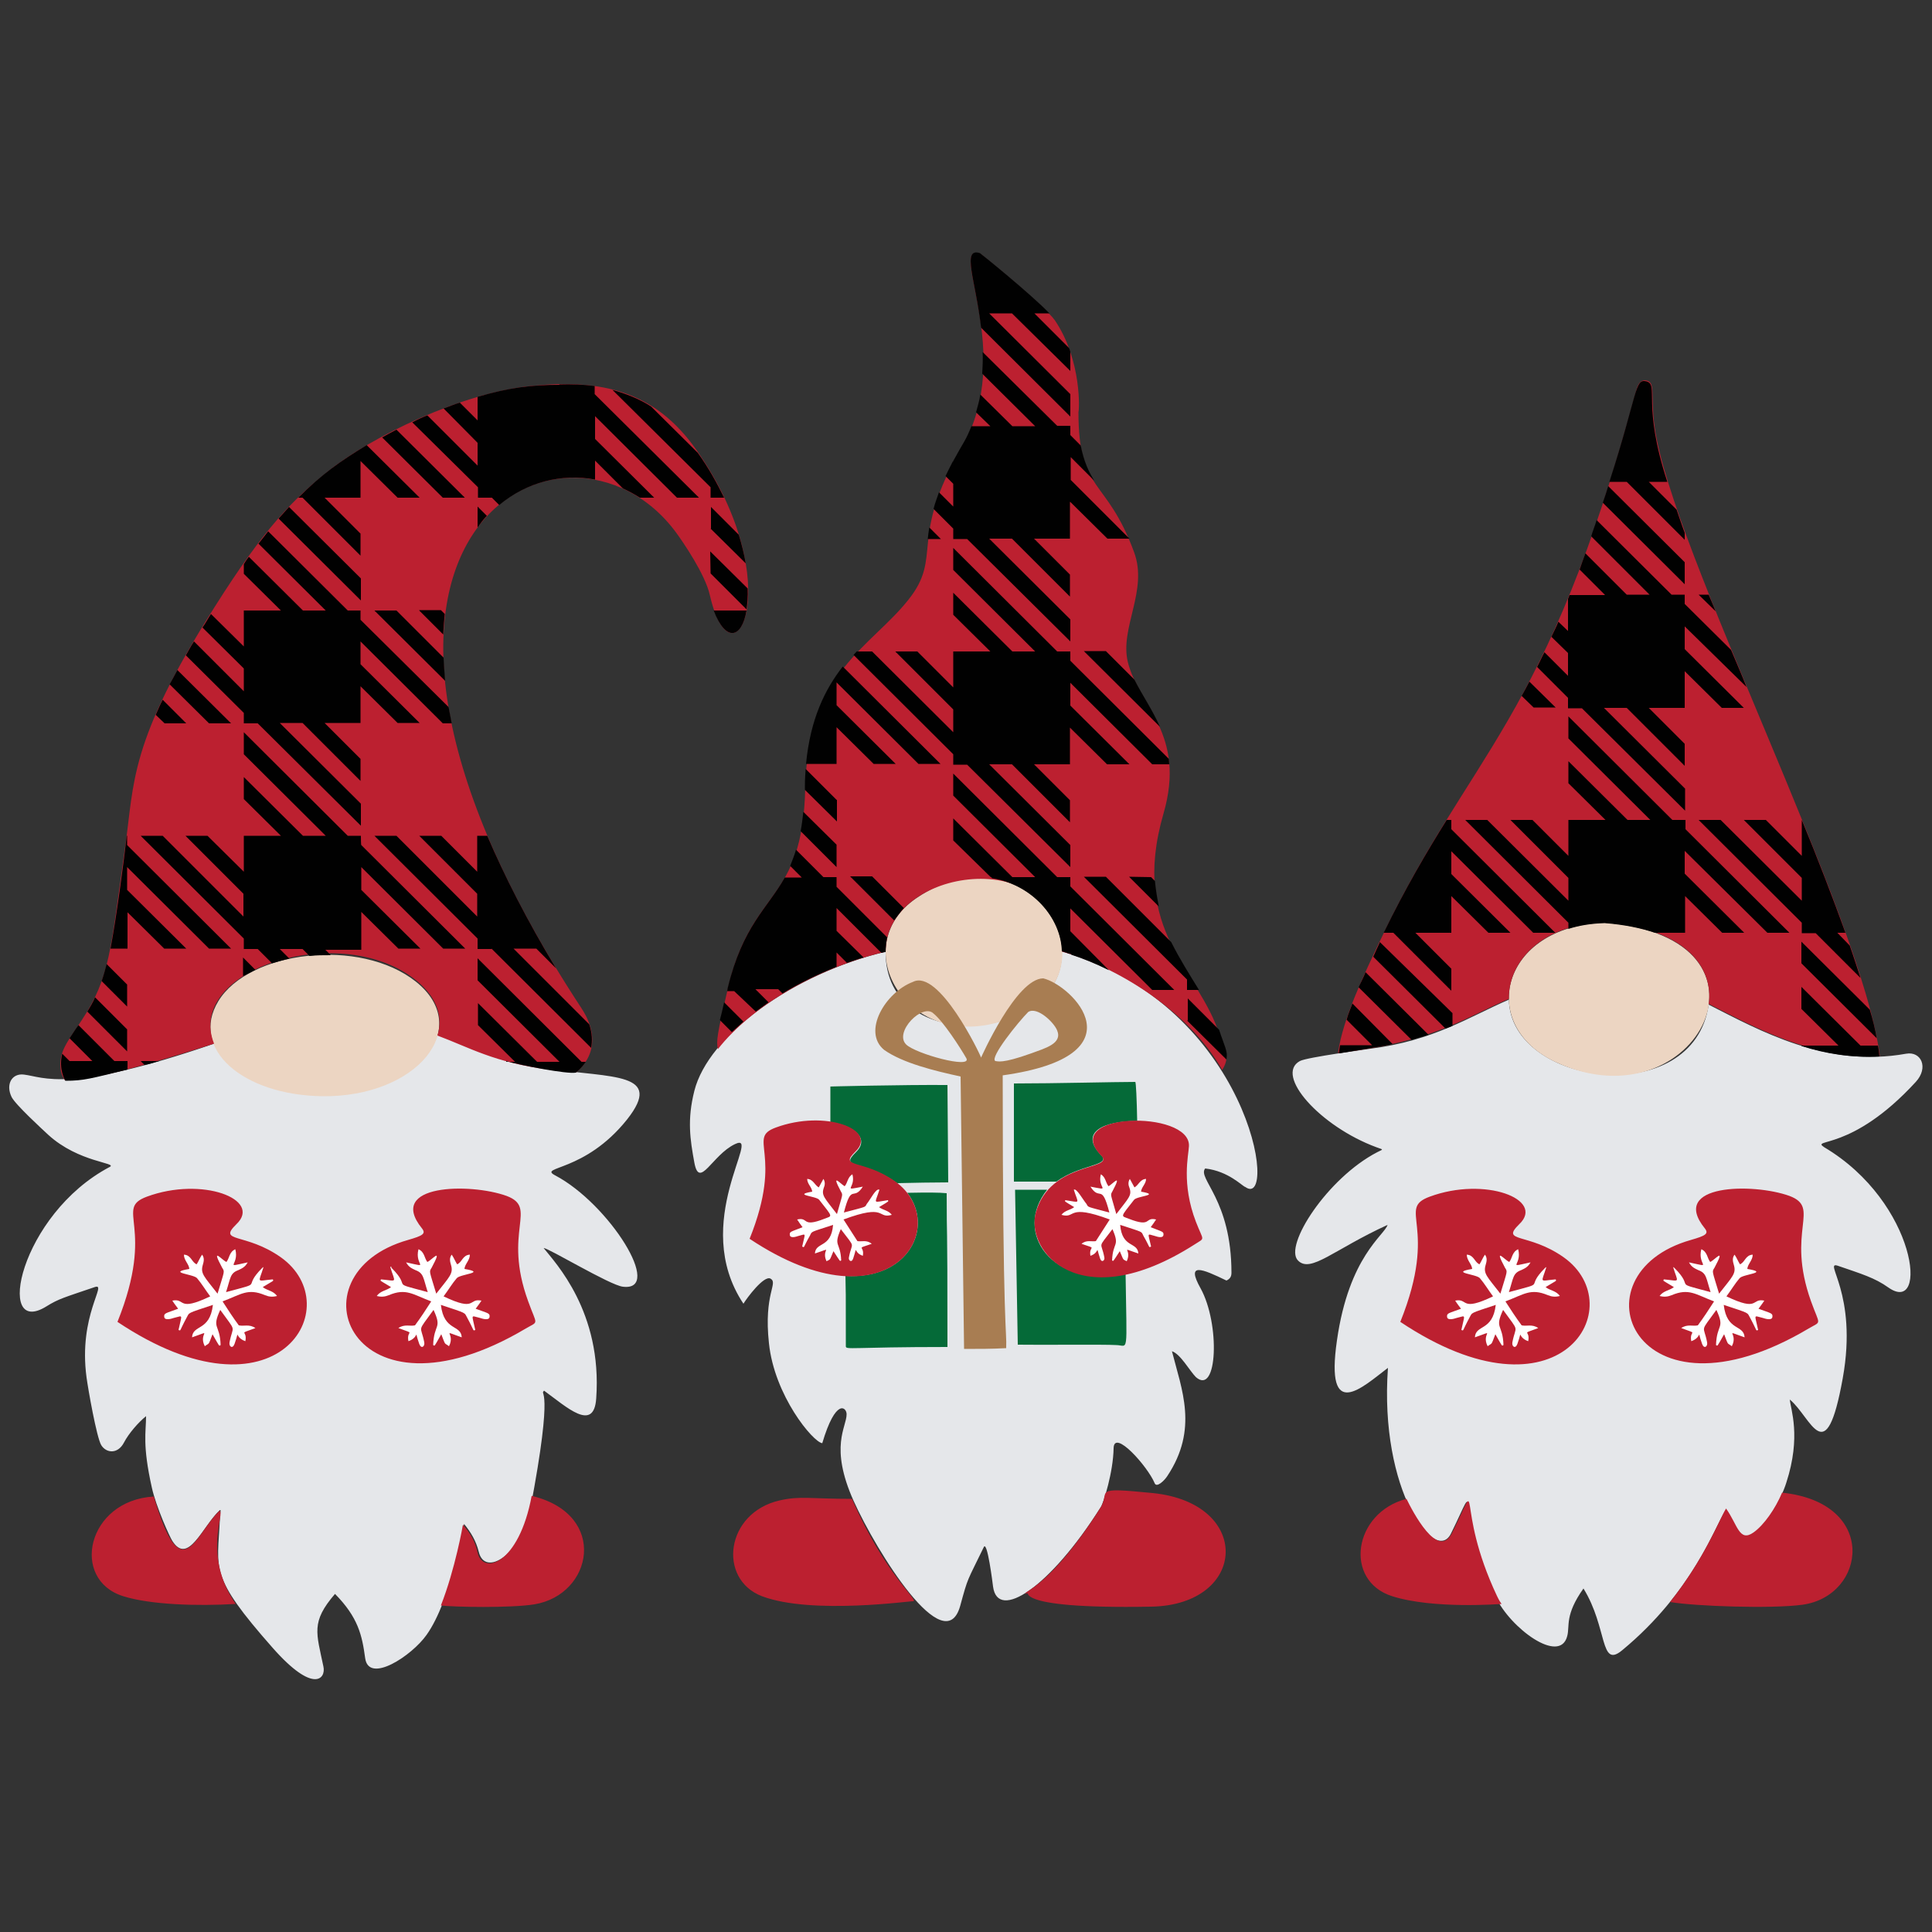
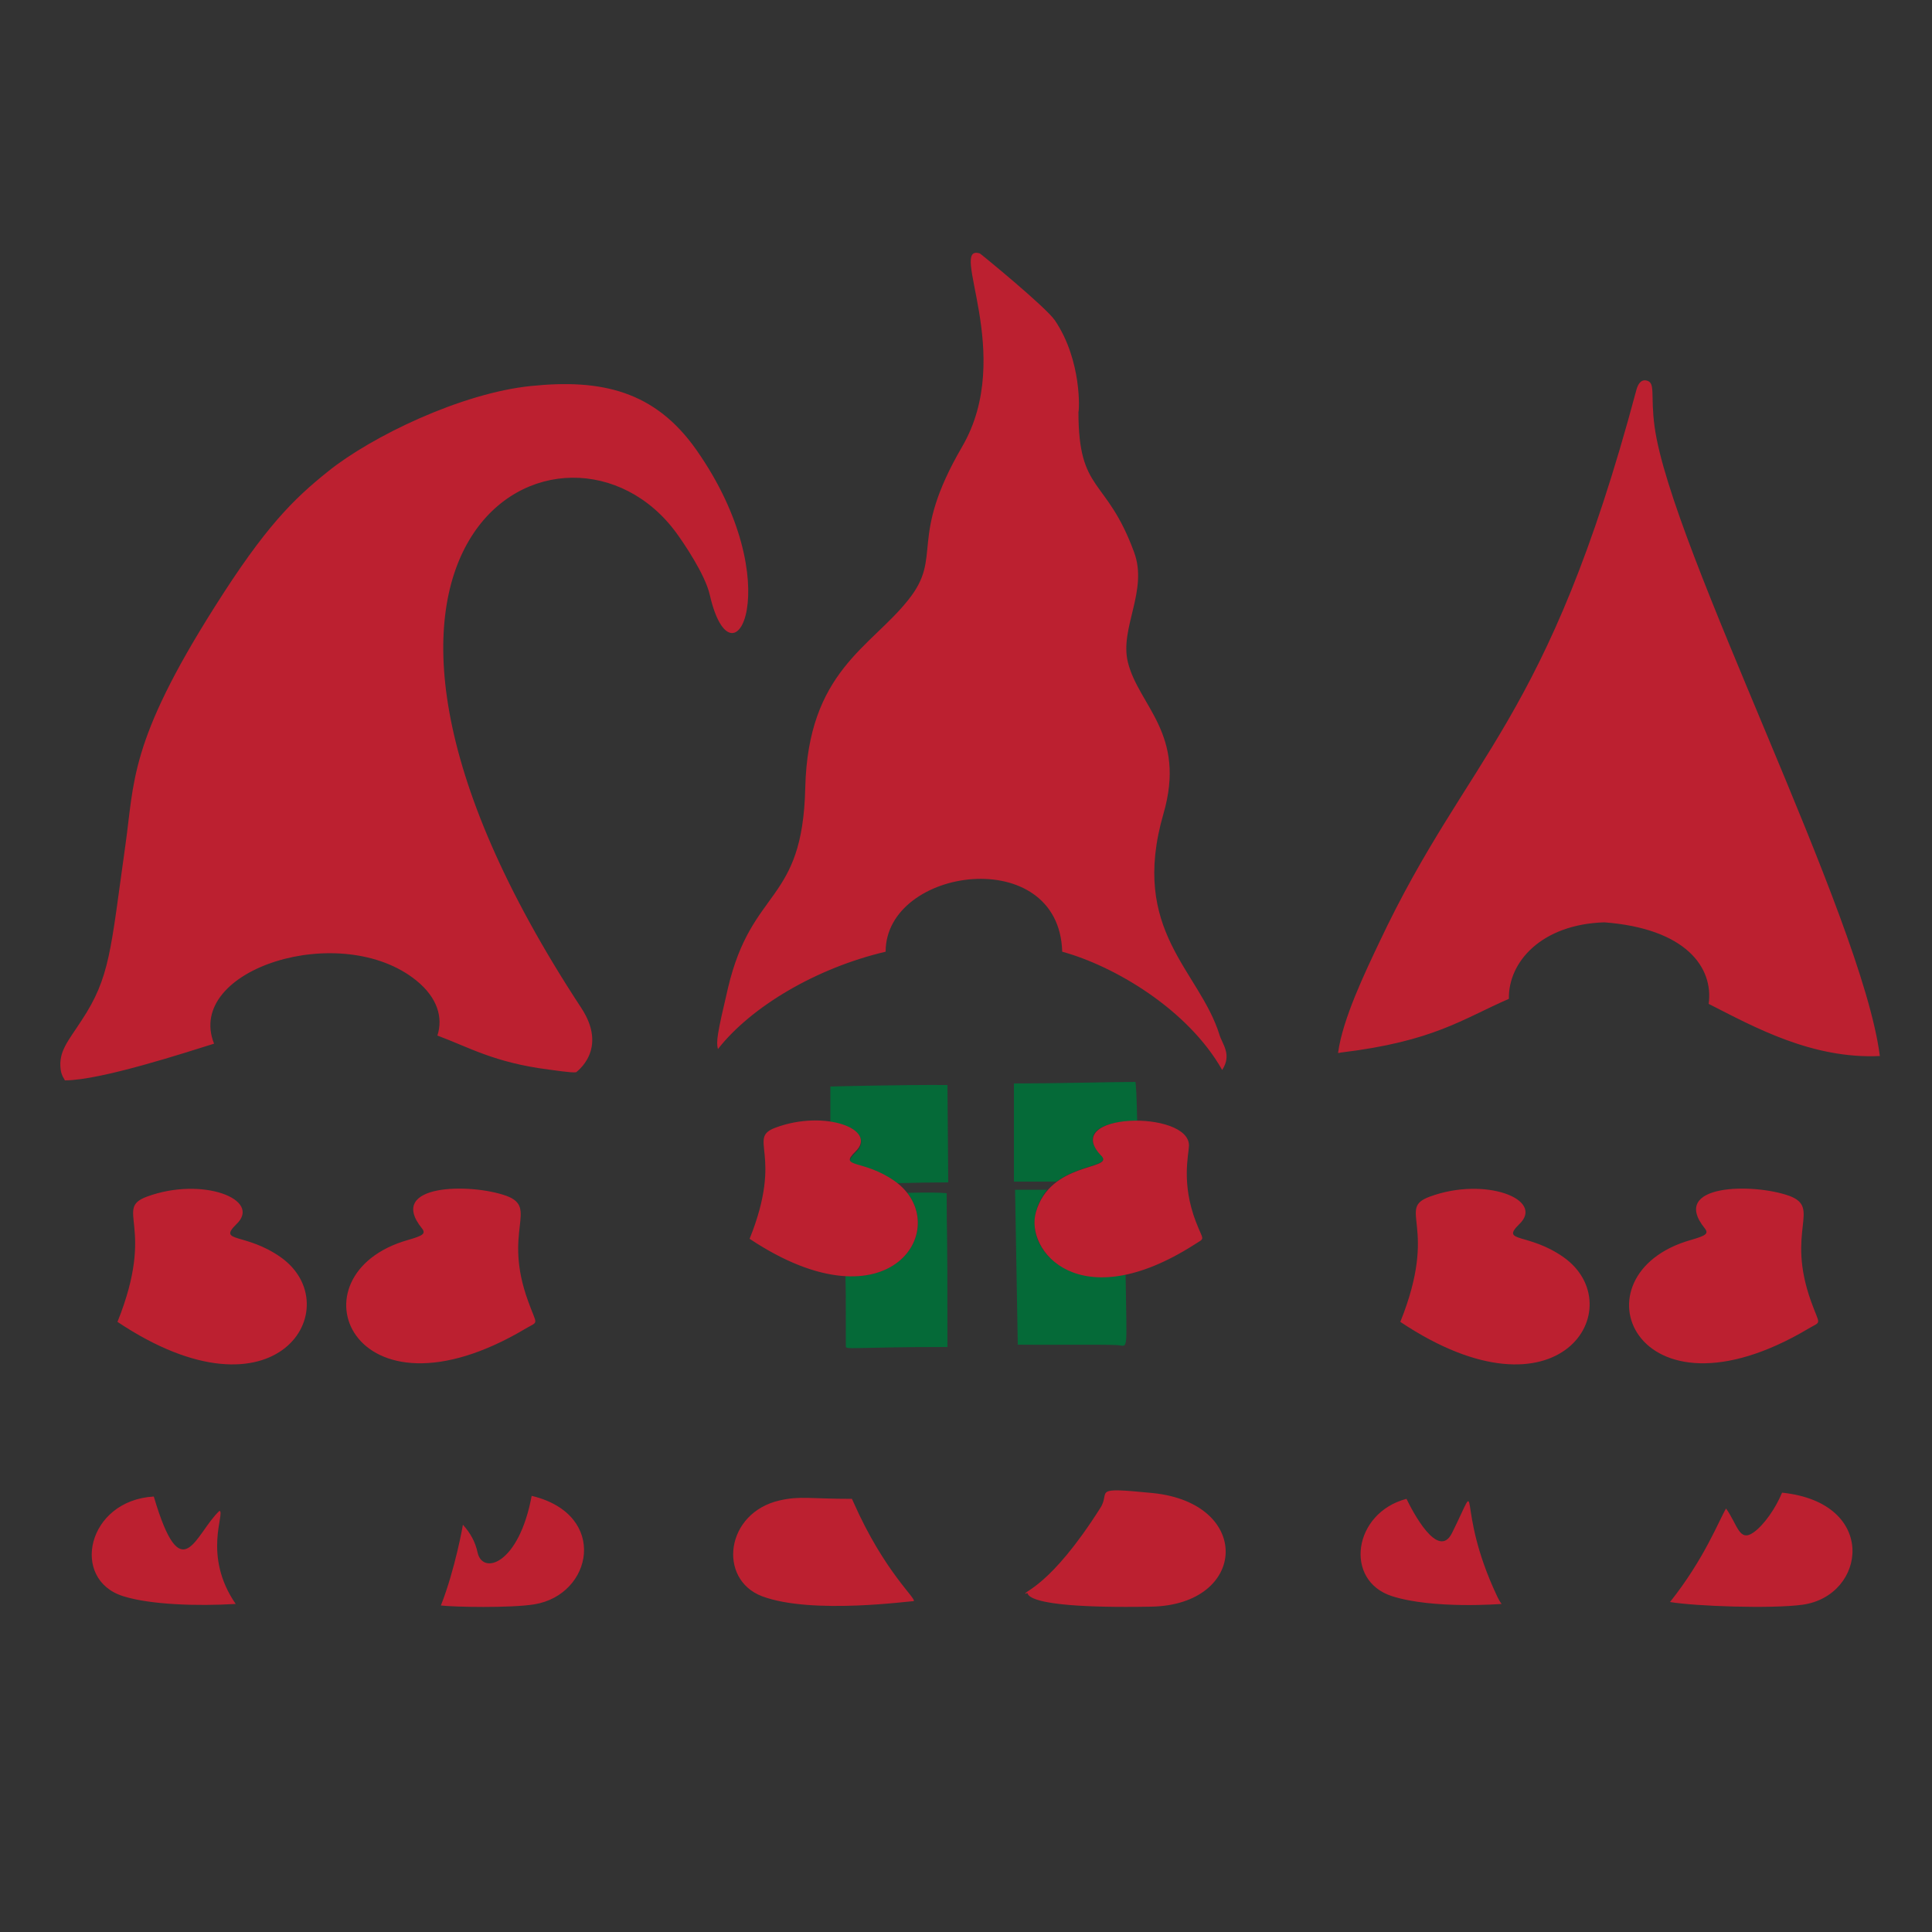
<svg xmlns="http://www.w3.org/2000/svg" version="1.1" id="Layer_1" x="0px" y="0px" viewBox="0 0 500 500" style="enable-background:new 0 0 500 500;" xml:space="preserve">
  <rect x="0" y="0" width="500" height="500" fill="#333333" stroke="none" />
  <style type="text/css">
	.st0{fill:#E5E7EA;}
	.st1{fill:#ECD5C2;}
	.st2{fill:#056A38;}
	.st3{fill:#BC2030;}
	.st4{fill:#FFFFFF;}
	.st5{fill:#010101;}
	.st6{fill:#A87D52;}
</style>
-   <path class="st0" d="M143.7,304.2c14,7.4,28.2,30.1,17.5,28.8c-3.4-0.4-19.4-10.1-20.5-10c3,3.8,15.2,16.5,13.6,38.9  c-0.6,8.9-7.7,2.2-13.5-2c-1.3,1.5,2.8-2.7-3.6,30.8c-2.2,11.5-11.7,17.6-13.3,10.9c-0.7-2.8-2-5-3.8-7.2c0,0.1-3.3,19.7-9.7,28.7  c-3.8,5.4-15,12.8-15.9,6c-0.8-5.9-1.8-10.5-7.8-16.6c-6.3,7.3-4.8,10.1-3,18.8c0.7,3.1-2.5,7.2-13.1-4.8  c-16.6-18.8-14.3-20.2-13.7-33.3c0.1-2.6,0.4-2.3,0-2.4c-4.5,4.2-8.2,14.4-12.3,8c-0.7-1.1-4.2-8.8-5.3-13.8  c-2.5-11.2-1.5-14.3-1.5-18.5c-2,1.6-4.5,4.5-5.7,6.8c-1.6,3.1-4.6,2.8-5.9,0.7c-1.2-2-3.4-14.5-3.8-17.5  c-2.2-16.2,5.6-24.6,2.1-23.4c-7.9,2.7-9.3,3-12.5,5c-13.4,8.3-6.9-23.8,16.4-36.1c2.1-1.1-8-1.1-15.9-8.3c-1.5-1.4-8.5-7.8-9.5-9.8  c-1.6-3.3,0.1-6.2,3.2-5.8c5.1,0.6,11.5,5,49.2-8c7.7,17.8,51.5,18,57.8-2.3c8.1,3,14.7,6.7,28.8,8.8c16.5,2.4,29.9,0.9,20.3,13.1  C151.3,303.5,139.1,301.8,143.7,304.2z M274.8,246.2c0.7,23.4-45.8,27.7-45.6,0.1c-24.1,5.7-45.9,21.7-49.5,36  c-1.9,7.5-1.1,12.6,0,18.6c1.3,7,4.6-2,10.5-4.8c7.3-3.5-11.8,20.3,2.2,41.3c0.9-1.5,5.3-7.4,7-6.5c2.1,1.2-1.8,3.8-0.4,16.7  c1.4,13.6,11.4,25.6,13.8,25.9c3.5-11.8,6.3-9.3,6.3-7.5c0,3.4-4.5,8.3,1.8,22.4c6,13.3,23.6,41.5,27.6,27.2  c2.1-7.7,1.7-6.1,6.1-15.2c0.9-1.9,2.3,9.4,2.4,10.2c1.2,9.1,14.7,0.3,27.9-20.6c0.7-1.1,3.2-9,3.3-15.2c0.1-5.1,8.8,4.7,10.6,9  c0.5,1.4,2.6-0.7,3.3-1.8c8.1-12.2,3.7-22.4,1.2-32.3c2.2,0.7,4.6,5.1,6.2,6.7c5.6,4.9,6.3-13.8,1.2-23c-3.8-6.8,0.3-5.1,6.7-2  c0.9-0.4,1.3-1,1.3-2c0-19-8.9-24.4-6.8-27c6.1,0.7,9.6,4.6,10.4,4.8C330.9,313.3,323.7,260.3,274.8,246.2z M495.8,280  c3.4-3.7,1.4-8-2.5-7.3c-20.6,3.7-37.7-5.9-51.1-12.7c-3.9,27.4-51.3,21.2-51.7-1.3c-10.4,4.5-19.4,10.6-35.8,12.7  c-0.4,0.1-16.5,2.2-18.3,3.2c-6.6,3.6,5.2,16.9,19.8,22.3c1.8,0.7,2,0.4,0.2,1.3c-12.9,6.7-24.2,24.2-20.5,28  c3.3,3.4,9.2-2.8,23.2-9.2c-0.8,2.7-10,8.1-13.1,29.9c-3.1,21.4,6.6,12.1,13.2,7.1c-2.3,31.9,12.3,51,16.3,42.9  c8-16.2,0.6-7.3,11.6,16.4c3.7,8,16.6,17.6,18.5,10.1c0.7-2.6-0.7-5.4,4.2-12.3c6.3,10.2,4.2,20.8,10,16  c18.4-15.2,24.1-32.2,26.8-36.3c3,4.2,3.4,8.8,7.1,6.2c3.4-2.3,7.2-8.8,8.6-13.3c3.9-12,1.1-19,0.9-21.5c5.6,4.6,9.3,18.9,13.7-5.5  c4-22.2-5.3-30.5-1.2-29.1c6.1,2.1,9.5,3.1,13,5.6c10.5,7.4,7.5-22-16.6-36.3C468.5,294.5,479.1,298.2,495.8,280z" />
-   <path class="st1" d="M83.4,283.7c-20.8-0.3-34.3-12.4-26.9-24.6c7.9-13,36.7-16.6,51.2-5C122.6,266.1,107.8,284,83.4,283.7z   M237.2,232.4c-18.7,12.7-2,40.6,23.2,31.5C292.2,252.4,266,212.8,237.2,232.4z M415.3,238.8c-26.9,0.8-33.3,26.7-12.4,36.2  C439.2,291.6,463.9,242.6,415.3,238.8z" />
  <path class="st2" d="M214.9,281.2v9.2c6.3,1,10.2,4.3,6.6,7.8c-4.5,4.4,2,1.9,10.2,7.7c0.2,0.1,0.3,0.2,0.5,0.3  c4.4-0.1,9.2-0.2,13.2-0.2c0-1.1-0.2-23.6-0.2-25.2C234.1,280.7,213.6,281.2,214.9,281.2z M234.8,308.7c6.9,8.9,0.4,22.5-16,21.5  c0.1,5.4,0.1,1.6,0.1,18.2c0,1,1.2,0.2,26.3,0.2c0-37.7-0.2-25.4-0.2-39.8C242.9,308.6,240.1,308.6,234.8,308.7z M285.2,299.2  c-6.4-6.4,0.9-9.1,9.1-9.1c-0.1-5.4-0.3-10.1-0.5-10.1c-5.3,0-20.8,0.4-31.4,0.4v25.4h11C279.4,301.4,287.2,301.7,285.2,299.2z   M288.8,348.1c3.3,0,2.8,3.3,2.5-18.5c-19,4-29.2-10.6-20.3-21.7h-8.3c0,0,0.7,40,0.7,40.1C269.2,348.1,285.9,347.9,288.8,348.1z" />
  <path class="st3" d="M180.2,116.4c-10.7-15.2-24.5-18.4-42.8-16.5c-17.9,1.8-41.2,13-52.5,22.1c-9,7.2-16.3,14.4-29.3,35  c-22.3,35.2-20.8,45.4-23.2,62.1c-3.8,27-3.9,33.8-11.3,45c-3.5,5.4-6,8-5.4,12.7c0.2,1.6,1,2.5,1.1,2.8c9.3,0,31.5-7.3,38.6-9.5  c-7.7-19.3,33-32.1,52.4-16.3c5.4,4.4,6.9,9.5,5.4,14.2c8.1,3,14.7,7,28.8,8.8c1,0.1,5.9,0.9,7.1,0.7c-0.1,0,8.5-5.8,1.3-16.7  C69.8,138,147,99.4,175.1,138c1.6,2.2,7.4,10.6,8.6,16C189.6,179.6,204.5,151,180.2,116.4z M229.2,246.3c0-22,44.9-28.1,45.7,0  c13.5,3.7,32.5,14.9,41.4,30.6c2.6-4,0-6.7-0.7-9.1c-5.2-16.7-23.3-26.8-14.5-57.2c6-20.7-6.4-27.9-9.2-39.2  c-2.2-8.9,5.3-18.5,1.6-28.5c-7.2-19.6-14.4-15.1-14.4-36.3c0.2,0,1-13.2-6.1-23.7c-2.4-3.5-19.3-17.3-19.4-17.3  c-8.4-2.7,9.3,26.1-4.6,50c-14.1,24.2-4.8,28.2-13.9,39.6c-9.8,12.4-26,18.6-26.7,48.7c-0.7,30.2-13.8,25.5-20,51.8  c-2.8,11.9-3.1,13.9-2.6,15.8C194.4,260.5,211.3,250.5,229.2,246.3z M390.5,258.5c-0.2-9.6,8.5-19.3,24.7-19.8  c21,1.6,28.3,11.6,27,21.1c11.8,6,26.7,14.3,44.3,13.5c-4.6-36.3-54-131.3-58.3-162.9c-1.1-8.2,0.3-11.3-2-11.9  c-1.5-0.4-2.3,0.9-2.7,2.4c-23.2,86.8-43.3,93.6-66.6,143.1c-3.5,7.4-9.4,19.6-10.6,28.4v0.1c0.2,0,0.4,0,0.7-0.1  C371.1,269.5,378.5,263.7,390.5,258.5z M466.5,415.3c-8,1.1-27.8,0.4-34.3-0.7c8.9-11.2,12.6-21,14.5-24.2c3,4.2,3.4,8.8,7.1,6.2  c2.7-1.9,5.7-6.2,7.4-10.3C486.2,388.9,483,413,466.5,415.3z M387.4,413c-11.1-23.6-3.6-32.4-11.6-16.3c-3.6,7.3-10.3-5.7-11.8-8.8  c-13.8,3.6-16.3,21.2-3.7,25.2c10.7,3.4,28.2,2,28.3,2C388.9,415.3,388.5,415.3,387.4,413z M56.8,391c-6.3,5.9-9.7,21-17-3.7  c-17.3,1-21.7,21.5-7.9,25.8c7,2.2,19.1,2.6,29.1,2C52.3,402.5,58.4,391.4,56.8,391z M138.3,415.2c-6.2,1-20.9,0.7-24.2,0.3  c3.7-9.4,5.7-20.8,5.7-20.9c1.9,2.1,3.2,4.4,3.8,7.2c1.3,5.9,10.7,3.1,14-14.7c0.1,0.1,0.3,0.1,0.3,0.1  C157.5,392.1,153.4,412.7,138.3,415.2z M298,415.8c-38.6,0.7-30.4-4.7-32.6-3.3c-0.7-0.7,6.3-1.6,19.4-22.3  c2.7-4.3-2.7-5.4,13.5-3.8C324.2,389,322.9,415.3,298,415.8z M197.2,413.1c-11.5-4.4-9.5-21.6,4.6-24.8c5.3-1.2,7.8-0.4,18.6-0.4  c0.1,0,0-0.2,0.4,0.7c8.2,18.6,16.8,25.4,15.6,25.8C236.3,414.2,210.2,418,197.2,413.1z M38,309.7c14.3-5.3,29.9,0.7,23.2,7.1  c-5,4.9,2.3,2.1,11.5,8.6c17.7,12.6-0.8,44.4-42.3,16.7C40.5,317,29.4,312.9,38,309.7z M136.1,343.8c-45.2,26.9-61.6-14.1-30.5-22.9  c3.8-1.1,4.7-1.6,3.6-3c-9.3-11.5,12.5-11.8,21.9-8.4c8.3,3.1-1.1,9,5.6,27.3C139,343.2,139.5,341.8,136.1,343.8z M370,309.7  c14.3-5.3,29.9,0.7,23.2,7.1c-5,4.9,2.3,2.1,11.5,8.6c17.7,12.6-0.8,44.4-42.3,16.7C372.5,317,361.3,312.9,370,309.7z M468.1,343.8  c-45.2,26.9-61.6-14.1-30.5-22.9c3.8-1.1,4.7-1.6,3.6-3c-9.3-11.5,12.5-11.8,21.9-8.4c8.3,3.1-1,8.9,5.6,27.3  C471,343.2,471.5,341.8,468.1,343.8z M200.8,291.8c12.7-4.7,26.5,0.5,20.6,6.2c-4.5,4.4,2,1.9,10.2,7.7  c15.7,11.2-0.8,39.4-37.6,14.9C203,298.2,193.1,294.6,200.8,291.8z M309.1,322.1c-29.8,19-43.9,1.5-41-8.4  c3.7-13,19.9-10.9,17.1-14.4c-11.5-11.5,22.9-12.2,22.5-2.7c-0.1,2.4-2,9.7,1.8,19.6C311.5,321.4,312,320.2,309.1,322.1z" />
-   <path class="st4" d="M68.2,327.9c-1.3,4.3-2,3.6,2.4,3.2c0.2,0.5,0.5,0.1-2.6,2c1.1,0.9,2.7,0.9,3.7,2.3c-1.2,0.3-2.1,0.2-3.1-0.2  c-4.5-1.9-6.2-0.2-11,1.6c1.4,2.2,2.8,4.3,4.2,6.2c1.3,0.3,2.7-0.4,4.3,0.7c-4.8,1.8-2,0.3-2.6,3.4c-3.1-1.1-1.3-3.5-2.8,0.7  c-0.5,1.4-1.5,0.7-1.3-0.4c0.9-4.7,2-2.3-2.4-8.4c-2.3,5-0.1,3.5,0.1,9.1c-0.5,0.2-0.1,0.7-2.1-2.8c-1.2,3.1-0.7,2.1-2,3.1  c-1.8-3.5,2.5-4.3-3.3-2.3c0.2-3.4,4.6-1.5,5.4-8.4c-6.9,2.3-6,1.9-6.8,3.3c-2,3.7-1.4,3.4-2.1,3.2c0.9-4.3,1.3-3.7-1.3-3.1  c-0.3,0.1-2.3,0.8-2.4-0.3c-0.1-1,0.4-0.9,3.6-2.1c-0.5-0.7-1-1.3-1.5-2.1c3.5-0.7,1.2,3,9.8-1.1c-1.2-1.6-2.2-3.3-3.4-4.7  c-0.9-1.1-7.9-1.4-2-2.4c-0.1-1.3-1.4-2.2-1.4-3.7c1.9,0.1,2,2,3.3,2.5c0.5-0.8,0.9-1.8,1.4-2.5c0.7,0.9,0.4,1.9,0.2,2.6  c-0.7,2.3,0.3,3,3.8,7.5c1.8-6,1.9-5.6,1.2-6.7c-3-5.6-0.2-2.1,1.1-1.5c0.8-1,0.7-2.6,2.3-3.3c1.1,4.3-3.3,4.8,3.2,3.4  c-0.7,1.3-1.6,1.6-2.4,2c-2.2,0.8-2,2-3.2,5.7c10.4-2.8,3.8-0.7,9.4-6.3L68.2,327.9z M101,327.9c1.3,4.3,2,3.6-2.4,3.2  c-0.2,0.5-0.5,0.1,2.6,2c-1.1,0.9-2.7,0.9-3.7,2.3c1.2,0.3,2.1,0.2,3.1-0.2c4.5-1.9,6.2-0.2,11,1.6c-1.4,2.2-2.8,4.3-4.2,6.2  c-1.3,0.3-2.7-0.4-4.3,0.7c4.8,1.8,2,0.3,2.6,3.4c3.1-1.1,1.3-3.5,2.8,0.7c0.5,1.4,1.5,0.7,1.3-0.4c-0.9-4.7-2-2.3,2.4-8.4  c2.3,5,0.1,3.5-0.1,9.1c0.5,0.2,0.1,0.7,2.1-2.8c1.2,3.1,0.7,2.1,2,3.1c1.8-3.5-2.5-4.3,3.3-2.3c-0.2-3.4-4.6-1.5-5.4-8.4  c6.9,2.3,6,1.9,6.8,3.3c2,3.7,1.4,3.4,2.1,3.2c-0.9-4.3-1.3-3.7,1.3-3.1c0.3,0.1,2.3,0.8,2.4-0.3c0.1-1-0.4-0.9-3.6-2.1  c0.5-0.7,1-1.3,1.5-2.1c-3.5-0.7-1.2,3-9.8-1.1c1.2-1.6,2.2-3.3,3.4-4.7c0.9-1.1,7.9-1.4,2-2.4c0.1-1.3,1.4-2.2,1.4-3.7  c-1.9,0.1-2,2-3.3,2.5c-0.5-0.8-0.9-1.8-1.4-2.5c-0.7,0.9-0.4,1.9-0.2,2.6c0.7,2.3-0.3,3-3.8,7.5c-1.8-6-1.9-5.6-1.2-6.7  c3-5.6,0.2-2.1-1.1-1.5c-0.8-1-0.7-2.6-2.3-3.3c-1.1,4.3,3.3,4.8-3.2,3.4c0.7,1.3,1.6,1.6,2.4,2c2.2,0.8,2,2,3.2,5.7  c-10.4-2.8-3.8-0.7-9.4-6.3C101.3,327.7,101.2,327.8,101,327.9z M400.2,327.9c-1.3,4.3-2,3.6,2.4,3.2c0.2,0.5,0.5,0.1-2.6,2  c1.1,0.9,2.7,0.9,3.7,2.3c-1.2,0.3-2.1,0.2-3.1-0.2c-4.5-1.9-6.2-0.2-11,1.6c1.4,2.2,2.8,4.3,4.2,6.2c1.3,0.3,2.7-0.4,4.3,0.7  c-4.8,1.8-2,0.3-2.6,3.4c-3.1-1.1-1.3-3.5-2.8,0.7c-0.5,1.4-1.5,0.7-1.3-0.4c0.9-4.7,2-2.3-2.4-8.4c-2.3,5-0.1,3.5,0.1,9.1  c-0.5,0.2-0.1,0.7-2.1-2.8c-1.2,3.1-0.7,2.1-2,3.1c-1.8-3.5,2.5-4.3-3.3-2.3c0.2-3.4,4.6-1.5,5.4-8.4c-6.9,2.3-6,1.9-6.8,3.3  c-2,3.7-1.4,3.4-2.1,3.2c0.9-4.3,1.3-3.7-1.3-3.1c-0.3,0.1-2.3,0.8-2.4-0.3c-0.1-1,0.4-0.9,3.6-2.1c-0.5-0.7-1-1.3-1.5-2.1  c3.5-0.7,1.2,3,9.8-1.1c-1.2-1.6-2.2-3.3-3.4-4.7c-0.9-1.1-7.9-1.4-2-2.4c-0.1-1.3-1.4-2.2-1.4-3.7c1.9,0.1,2,2,3.3,2.5  c0.5-0.8,0.9-1.8,1.4-2.5c0.7,0.9,0.4,1.9,0.2,2.6c-0.7,2.3,0.3,3,3.8,7.5c1.8-6,1.9-5.6,1.2-6.7c-3-5.6-0.2-2.1,1.1-1.5  c0.8-1,0.7-2.6,2.3-3.3c1.1,4.3-3.3,4.8,3.2,3.4c-0.7,1.3-1.6,1.6-2.4,2c-2.2,0.8-2,2-3.2,5.7c10.4-2.8,3.8-0.7,9.4-6.3L400.2,327.9  z M433,327.9c1.3,4.3,2,3.6-2.4,3.2c-0.2,0.5-0.5,0.1,2.6,2c-1.1,0.9-2.7,0.9-3.7,2.3c1.2,0.3,2.1,0.2,3.1-0.2  c4.5-1.9,6.2-0.2,11,1.6c-1.4,2.2-2.8,4.3-4.2,6.2c-1.3,0.3-2.7-0.4-4.3,0.7c4.8,1.8,2,0.3,2.6,3.4c3.1-1.1,1.3-3.5,2.8,0.7  c0.5,1.4,1.5,0.7,1.3-0.4c-0.9-4.7-2-2.3,2.4-8.4c2.3,5,0.1,3.5-0.1,9.1c0.5,0.2,0.1,0.7,2.1-2.8c1.2,3.1,0.7,2.1,2,3.1  c1.8-3.5-2.5-4.3,3.3-2.3c-0.2-3.4-4.6-1.5-5.4-8.4c6.9,2.3,6,1.9,6.8,3.3c2,3.7,1.4,3.4,2.1,3.2c-0.9-4.3-1.3-3.7,1.3-3.1  c0.3,0.1,2.3,0.8,2.4-0.3c0.1-1-0.4-0.9-3.6-2.1c0.5-0.7,1-1.3,1.5-2.1c-3.5-0.7-1.2,3-9.8-1.1c1.2-1.6,2.2-3.3,3.4-4.7  c0.9-1.1,7.9-1.4,2-2.4c0.1-1.3,1.4-2.2,1.4-3.7c-1.9,0.1-2,2-3.3,2.5c-0.5-0.8-0.9-1.8-1.4-2.5c-0.7,0.9-0.4,1.9-0.2,2.6  c0.7,2.3-0.3,3-3.8,7.5c-1.8-6-1.9-5.6-1.2-6.7c3-5.6,0.2-2.1-1.1-1.5c-0.8-1-0.7-2.6-2.3-3.3c-1.1,4.3,3.3,4.8-3.2,3.4  c0.7,1.3,1.6,1.6,2.4,2c2.2,0.8,2,2,3.2,5.7c-10.4-2.8-3.8-0.7-9.4-6.3L433,327.9z M227.6,307.9c-1.2,3.8-1.9,3.3,2.2,2.7  c0.1,0.4,0.5,0.1-2.3,1.8c1,0.8,2.4,0.8,3.3,2c-3.9,1.1-1.2-3-12.5,1.2c1.3,2,2.4,3.7,3.6,5.6c1.1,0.2,2.4-0.4,3.7,0.7  c-4.4,1.5-1.8,0.3-2.3,3.1c-2.7-0.9-1.2-3.2-2.5,0.7c-0.4,1.2-1.3,0.5-1.1-0.3c0.8-4.3,1.9-2-2.1-7.3c-2,4.6-0.1,3.2,0.1,8.1  c-0.4,0.2-0.1,0.5-2-2.4c-1.1,2.6-0.7,2-1.8,2.6c-1.5-3.2,2.2-3.7-3-2c0.2-3.1,4.2-1.3,4.7-7.4c-6.1,2-5.4,1.6-6,2.8  c-1.9,3.3-1.3,3.1-2,2.8c0.8-3.7,1.2-3.3-1.1-2.7c-0.3,0.1-2,0.7-2.1-0.3c-0.1-0.9,0.3-0.8,3.3-2c-0.5-0.7-0.9-1.2-1.4-2  c3.1-0.7,1,2.2,7.1-0.2c2-0.8,2.3-0.2-1.4-4.9c-0.8-1-7-1.2-1.8-2.1c-0.1-1.2-1.3-2-1.3-3.3c1.6,0.1,1.9,1.6,3,2.2  c0.4-0.7,0.8-1.5,1.2-2.2c0.5,0.8,0.4,1.6,0.1,2.3c-0.7,2,0.2,2.6,3.4,6.8c1.5-5.4,1.6-4.8,1-5.9c-2.6-4.9-0.2-2,1-1.3  c0.8-0.9,0.7-2.3,2-3.1c1,3.7-3,4.3,2.7,3.2c-2.5,3.9-2.9-1.1-4.9,6.7c6-1.6,5.4-1.3,5.9-2.2C225.3,310.4,226.7,307.4,227.6,307.9z   M277.9,307.9c1.2,3.8,1.9,3.3-2.2,2.7c-0.1,0.4-0.5,0.1,2.3,1.8c-1,0.8-2.4,0.8-3.3,2c3.9,1.1,1.2-3,12.5,1.2  c-1.3,2-2.4,3.7-3.6,5.6c-1.1,0.2-2.4-0.4-3.7,0.7c4.4,1.5,1.8,0.3,2.3,3.1c2.7-0.9,1.2-3.2,2.5,0.7c0.4,1.2,1.3,0.5,1.1-0.3  c-0.8-4.3-1.9-2,2.1-7.3c2,4.6,0.1,3.2-0.1,8.1c0.4,0.2,0.1,0.5,2-2.4c1.1,2.6,0.7,2,1.8,2.6c1.5-3.2-2.2-3.7,3-2  c-0.2-3.1-4.2-1.3-4.7-7.4c6.1,2,5.4,1.6,6,2.8c1.9,3.3,1.3,3.1,2,2.8c-0.8-3.7-1.2-3.3,1.1-2.7c0.3,0.1,2,0.7,2.1-0.3  c0.1-0.9-0.3-0.8-3.3-2c0.5-0.7,0.9-1.2,1.4-2c-3.1-0.7-1,2.2-7.1-0.2c-2-0.8-2.3-0.2,1.4-4.9c0.8-1,7-1.2,1.8-2.1  c0.1-1.2,1.3-2,1.3-3.3c-1.6,0.1-1.9,1.6-3,2.2c-0.4-0.7-0.8-1.5-1.2-2.2c-0.5,0.8-0.4,1.6-0.1,2.3c0.7,2-0.2,2.6-3.4,6.8  c-1.5-5.4-1.6-4.8-1-5.9c2.6-4.9,0.2-2-1-1.3c-0.8-0.9-0.7-2.3-2-3.1c-1,3.7,3,4.3-2.7,3.2c2.5,3.9,2.9-1.1,4.9,6.7  c-6-1.6-5.4-1.3-5.9-2.2C280.2,310.4,278.6,307.4,277.9,307.9z" />
-   <path class="st5" d="M77.2,128.8h1.1l15,15v-5.7l-9.3-9.3h9.3v-9.5l9.6,9.5h5.7l-13.7-13.6C88,119.4,83.3,122.7,77.2,128.8z   M93.4,155.4v-5.7l-18.6-18.5l-2.7,3L93.4,155.4z M114.6,128.8h5.7l-17.7-17.6c-1.3,0.7-2.5,1.3-3.7,2L114.6,128.8z M123.6,114.6  v5.9l-13-13c-1.3,0.5-2.6,1.1-3.9,1.8l17,16.8v2.7h3.6l1.9,1.9c7.2-6,16.2-8.2,24.8-6.6v-4.9l7.2,7.2c1.5,0.7,3,1.5,4.4,2.4h3.7  L154,113.6v-5.9l21.2,21.1h5.7l-27-26.8v-2.1c-3-0.4-5.9-0.5-9.2-0.4l0.1,0.1c-7.3,0-13,0.7-21.2,3.1v6.1l-4.6-4.6  c-1.4,0.4-2.7,1-4.2,1.5L123.6,114.6z M183.9,128.8h3.5c-1.8-3.7-4-7.7-6.8-11.6l-12.1-12c-3.1-2-6.5-3.3-10-4.3l25.4,25.2V128.8z   M48.2,187.2l-6.1-6.1c-0.7,1.3-1.2,2.6-1.8,3.9l2.3,2.2H48.2z M59.8,187.2l-13.9-13.8c-0.7,1.3-1.3,2.5-2,3.7l10.2,10.1H59.8z   M114.6,187.2h2.3c-0.3-1.4-0.5-2.8-0.8-4.2l-22.8-22.6V158H90l-20.6-20.5c-0.8,1-1.6,2.1-2.5,3.2L84.3,158h-5.9l-14-13.9  c-0.4,0.5-0.9,1.2-1.3,1.9v2.5l9.6,9.5h-9.6v9.3l-8.5-8.4c-0.8,1.2-1.4,2.4-2.2,3.5L63.1,173v5.9L50.2,166c-0.8,1.2-1.4,2.4-2.1,3.6  l15,14.9v2.7h3.6l26.7,26.5V208l-21-20.9h5.9l15,15v-5.7l-9.3-9.3h9.3v-9.5l9.6,9.5h5.7l-15.3-15.2V166L114.6,187.2z M123.6,136.5  c0.8-1.1,1.5-2.1,2.4-3l-2.4-2.4V136.5z M96.9,158l18.3,18.2c-0.2-2.1-0.3-4.2-0.4-6L102.6,158H96.9z M108.5,158l6.2,6.2  c0.1-1.8,0.2-3.5,0.4-5.3l-1-1h-5.6V158z M183.9,136.8l9.1,9c-0.4-2.3-1-4.8-1.8-7.4l-7.2-7.2v5.7h-0.1V136.8z M183.9,148.4l9.3,9.3  c0.2-1.5,0.4-3.3,0.3-5.4l-9.7-9.6L183.9,148.4L183.9,148.4z M193.2,158h-8.5C187.9,166.4,192,165.1,193.2,158z M32.9,254.8  l-5.3-5.3c-0.4,1.5-0.8,3-1.3,4.4l6.6,6.6V254.8z M32.9,236l9.6,9.5h5.7l-15.3-15.2v-5.9l21.2,21.1h5.7l-26.9-26.8v-2.4h-0.1  c-0.8,7.2-2.7,21.3-4.2,29.2H33V236H32.9z M32.9,266.4l-8.3-8.3c-0.5,1.2-1.2,2.4-2,3.7l10.3,10.3V266.4z M127.2,245.5l25.8,25.7  c0.3-1.8,0.3-3.7-0.5-6.1l-19.6-19.6h5.9l5.1,5.1c-7.5-12.4-13.3-23.8-17.8-34.3h-2.6v9.3l-9.3-9.3h-5.7l15,15v5.9l-20.9-20.9h-5.7  l26.7,26.6v2.7h3.6V245.5z M277,96v-5c-0.1-0.3-0.2-0.7-0.3-0.9l-9-9h3.9c-4.7-4.9-17.9-15.6-18-15.6c-4.8-1.5-1.1,7.1,0.3,19.3  l23.1,23V102l-21-20.9h5.9L277,96z M240.5,136.5c-0.2,1.1-0.3,2.1-0.4,3h3.4L240.5,136.5z M277,129.9l9.6,9.5h5.7l-15.2-15.2v-5.9  l6.1,6.1c-1.5-2.4-2.7-5-3.5-9.1l-2.7-2.7v-2.4h-3.4l-19.3-19.1c0.1,1.9,0,3.7-0.1,5.6l13.7,13.6H262l-8.3-8.2  c-0.2,1.5-0.7,3.1-1.1,4.6l3.7,3.6h-4.9c-1.5,3.8-2,4-4.7,9v0.2l-0.1-0.1c-0.7,1.3-1.3,2.6-1.9,3.8l2,2v5.9l-3.7-3.7  c-0.5,1.5-1.1,3-1.4,4.3l5.1,5.1v2.7h3.6L277,166v-5.7l-21-20.9h5.9l15,15v-5.7l-9.3-9.3h9.3v-9.5H277z M216.5,188.2l9.6,9.5h5.7  l-15.3-15.2v-5.9l21.2,21.1h5.7l-25.3-25.2c-4.6,5.9-8.4,13.6-9.5,25.2h7.9V188.2z M216.5,207l-8-8c-0.2,2.8-0.2,3.7-0.2,5.4  l8.3,8.2V207H216.5z M216.5,218.6l-8.6-8.5c-0.2,1.8-0.4,3.5-0.7,5l9.3,9.3V218.6z M292.3,197.8L277,182.6v-5.9l21.2,21.1h4.4  c0-0.4-0.1-1-0.1-1.4L277,171v-2.4h-3.4l-26.9-26.8v5.7l21.2,21.1H262l-15.3-15.2v5.7l9.6,9.5h-9.6v9.3l-9.3-9.3h-5.7l15,15v5.9  l-21-20.9h-4c-0.2,0.3-0.5,0.5-0.8,0.9l25.8,25.7v2.7h3.6l26.7,26.5v-5.7l-21-20.9h5.9l15,15v-5.7l-9.3-9.3h9.3v-9.5l9.6,9.5H292.3z   M293.6,175.9l-7.4-7.4h-5.7l19.7,19.6C298.2,183.6,295.6,179.9,293.6,175.9z M292.2,226.9l7.7,7.7c-0.4-2.1-0.8-4.3-1-6.6l-1-1  L292.2,226.9L292.2,226.9z M286.2,226.9h-5.7l26.7,26.6v2.7h3.1c-2.4-3.9-5-8-7.2-12.4L286.2,226.9z M307.2,264.1l10.2,10.1  c0.4-2.2-0.4-3.1-1.9-7.7l-8.1-8.1v5.7H307.2z M436,145.5l-19.8-19.7c-0.4,1.4-0.9,2.8-1.4,4.3l21.2,21.1V145.5z M436,137.9  c-0.8-2.1-1.4-4-2.1-6l-7.2-7.2h4.8c-6.6-20.1-2.1-25.1-5.4-26c-3.1-0.8-2.2,3.1-9.6,26h4.5l15,15V137.9z M402.6,183.1l-6.8-6.7  c-0.7,1.3-1.3,2.5-2,3.7l3.1,3H402.6z M452,177.8c-1.3-3.3-2.7-6.5-4-9.6l-12-11.9v-2.4h-3.4l-19.4-19.3c-0.4,1.4-1,2.8-1.4,4.2  l15.1,15.1H421l-10.7-10.7c-0.5,1.4-1,2.7-1.5,4.2l6.6,6.6h-9.2c-0.1,0.3-0.3,0.7-0.4,1v8.3l-2.5-2.4c-0.5,1.3-1.2,2.6-1.8,3.9  l4.3,4.2v5.9l-6.1-6.1c-0.7,1.3-1.2,2.5-1.9,3.8l8,8v2.7h3.6l26.7,26.5v-5.7l-21-20.9h5.9l15,15v-5.7l-9.3-9.3h9.3v-9.5l9.6,9.5h5.7  L436,168v-5.9L452,177.8z M442.2,153.9h-2.6l4.4,4.3C443.4,156.7,442.8,155.3,442.2,153.9z M357.1,243.8c0,0.1-0.1,0.2-0.1,0.3  c-0.5,1.1-1.1,2.3-1.6,3.5l18.7,18.6c0.5-0.2,1.1-0.4,1.8-0.7v-3.3L357.1,243.8z M360.6,241.4l15,15v-5.7l-9.3-9.3h9.3v-9.5l9.6,9.5  h5.7l-15.3-15.2v-5.9l21.2,21.1h5.7l-26.9-26.8v-2.4h-1.2c-5.3,8.5-10.7,17.7-16.3,29.2H360.6z M475.5,241.4h2.1  c-3.3-9.1-7.1-19-11.3-29.2v9.3l-9.3-9.3h-5.7l15,15v5.9l-21-20.9h-5.7l26.7,26.6v2.7h3.6l11.6,11.6c-0.9-2.7-1.8-5.6-2.8-8.4  L475.5,241.4z M353.4,251.6c-0.5,1.3-1.2,2.6-1.8,3.9l13.7,13.6c1.5-0.4,3-0.9,4.4-1.3L353.4,251.6z M466.2,249.3l19.5,19.4  c-0.4-2.3-1-4.8-1.8-7.4l-17.7-17.6V249.3z M466.2,255.4v5.7l9.6,9.5h-9.6v0.1c6.2,2,13,3.1,20.2,2.7c-0.1-0.9-0.2-1.9-0.4-2.8h-4.5  L466.2,255.4z M93.4,216.3H90l-26.9-26.8v5.7l21.2,21.1h-5.9l-15.3-15.2v5.7l9.6,9.5h-9.6v9.3l-9.4-9.3H48l15,15v5.9l-20.9-20.9  h-5.7l26.7,26.6v2.7h3.6l3.7,3.7c1.4-0.4,3-0.9,4.5-1.2l-2.5-2.5h5.9l1.8,1.8c1.8-0.2,3.6-0.2,5.5-0.2l-1.4-1.4h9.3V236l9.6,9.5h5.7  l-15.3-15.2v-5.9l21.2,21.1h5.7l-26.9-26.8C93.4,218.7,93.4,216.3,93.4,216.3z M66.1,251l-3.2-3.2v4.8C64.1,252.1,65,251.5,66.1,251  z M233.9,235l-8.2-8.2H220l11.4,11.4C232.2,237.2,232.9,236.1,233.9,235z M457.4,241.4h5.7l-26.9-26.8v-2.4h-3.4l-26.9-26.8v5.7  l21.2,21.1h-5.9L405.9,197v5.7l9.6,9.5h-9.6v9.3l-9.3-9.3h-5.7l15,15v5.9l-21-20.9h-5.7l26.7,26.6v1.6c2.8-0.9,5.9-1.4,9.4-1.5  c5.1,0.4,9.4,1.3,13,2.5h7.8v-9.5l9.6,9.5h5.7L436,226.1v-5.9L457.4,241.4z M41.2,274.6h-4.8l1,1C38.7,275.4,40,274.9,41.2,274.6z   M16.9,279.7c4.9,0,6.6-0.6,16.1-2.9v-2.2h-3.4l-9.3-9.3c-0.9,1.2-1.6,2.4-2.3,3.4l5.9,5.9H18l-1.9-1.9  C15.1,276.9,16.9,279.6,16.9,279.7z M131,274.6c4.2,1.2,15.7,3.4,18,3c0,0,1.4-1,2.6-2.8h-1.1L123.6,248v5.7l21.2,21.1H139  l-15.3-15.2v5.7l9.6,9.5H131V274.6z M195.6,261.8l3.3-2.4l-3.4-3.4h5.9l1.1,1.1c4.3-2.6,9-4.9,14-6.9v-3.7l2.7,2.7  c1.4-0.5,2.8-1,4.3-1.4l-7-6.9V235l11.6,11.6c0.3-0.1,0.7-0.2,1.1-0.2v0.1c0-1.3,0.1-2.6,0.4-3.9l-13.1-13.1V227h-3.4l-7.1-7.1  c-0.4,1.5-1,2.8-1.5,4.2l3,3h-4.4c-4.5,8-10.9,12.5-14.8,28.7c0,0.2-0.1,0.4-0.1,0.7h1.8L195.6,261.8z M192.4,264.4l-5-5  c-0.4,1.9-0.8,3.4-1.1,4.6l3.1,3.1C190.3,266.3,191.3,265.4,192.4,264.4z M256.3,226.9c0.2,0.1,0.3,0.2,0.5,0.4  c10.3,1.6,17.8,10.2,18,18.9c0.7,0.2,1.4,0.4,2.1,0.7v-0.2l0.4,0.4c3.1,1,6.3,2.3,9.7,4L277,241v-5.9l21.2,21.1h5.7L277,229.4V227  h-3.4l-26.9-26.8v5.7l21.2,21.1H262l-15.3-15.2v5.7L256.3,226.9z M360.4,270.2L350,259.7c-0.5,1.4-1.1,2.7-1.5,4.2l6.6,6.6h-8.3  c-0.1,0.7-0.2,1.3-0.3,2v0.1c0.2,0,0.4,0,0.7-0.1C348.9,272.2,358.4,270.7,360.4,270.2z" />
-   <path class="st6" d="M259.5,278.3c36.3-5.1,18-23.3,10.5-25.1c-7,0-16.1,20.5-16.1,20.5c-0.3-1-10.9-23-17.6-19.6  c-7.2,2.7-13.2,12.9-7.5,17.6c4.8,3.4,12.9,5.4,19.8,6.9l0.9,70.5c3.7,0,7.3,0,10.9-0.2C260.6,344.1,259.5,345.3,259.5,278.3z   M234.5,270.3c-3.2-3.2,4.3-10.8,7.1-8c2.5,2,6.9,8.8,8.5,11.6C251.5,276.7,236.9,272.7,234.5,270.3z M257.6,274.6  c-1.6-0.8,6-10.2,8.5-12.7c2.3-1.5,6.7,2.7,7.5,4.8c1.4,3.4-3.2,4.6-6.7,5.9C259.1,275.4,258.2,274.6,257.6,274.6z" />
</svg>